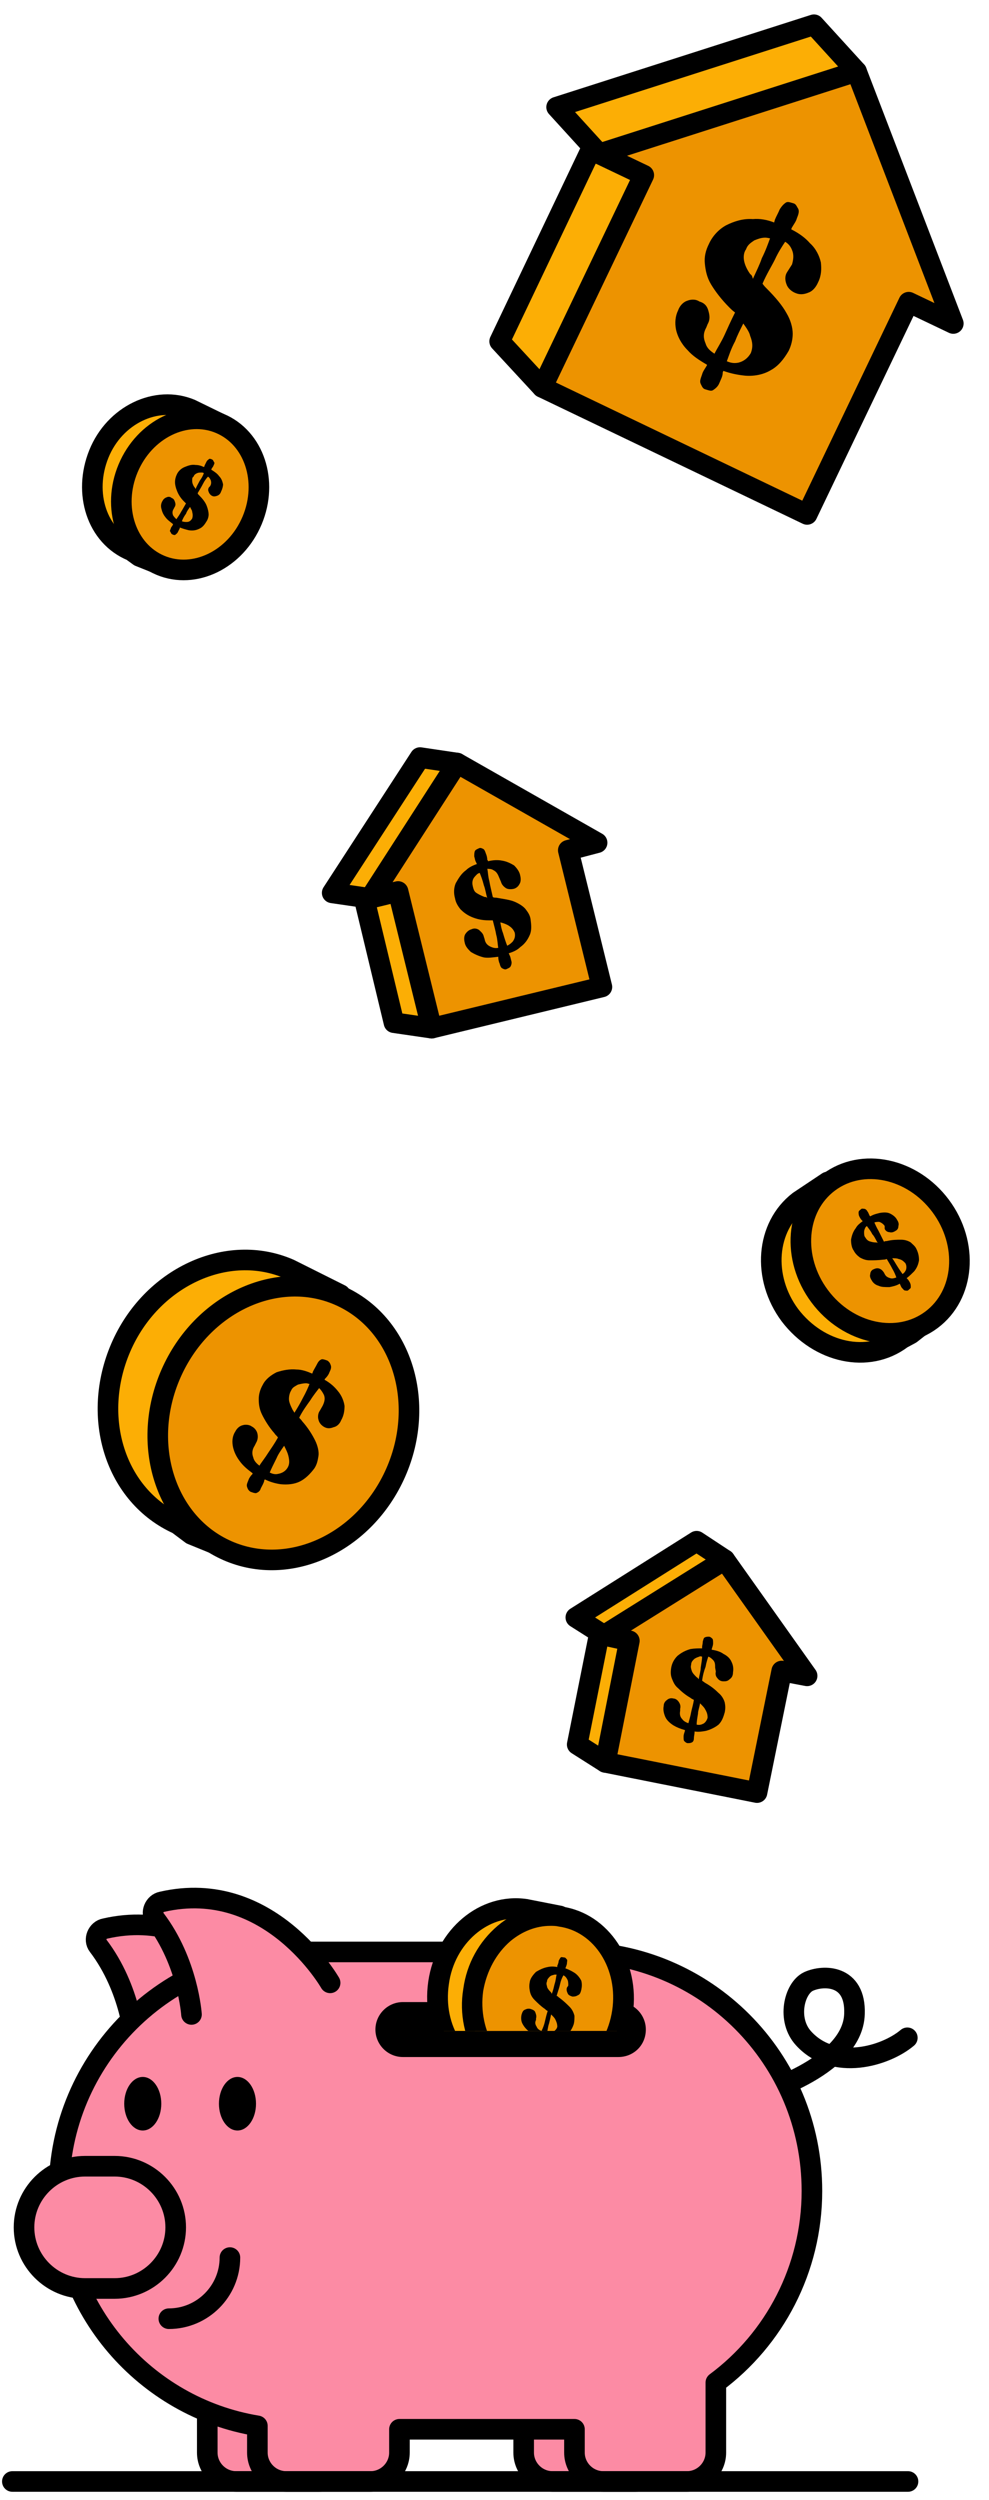
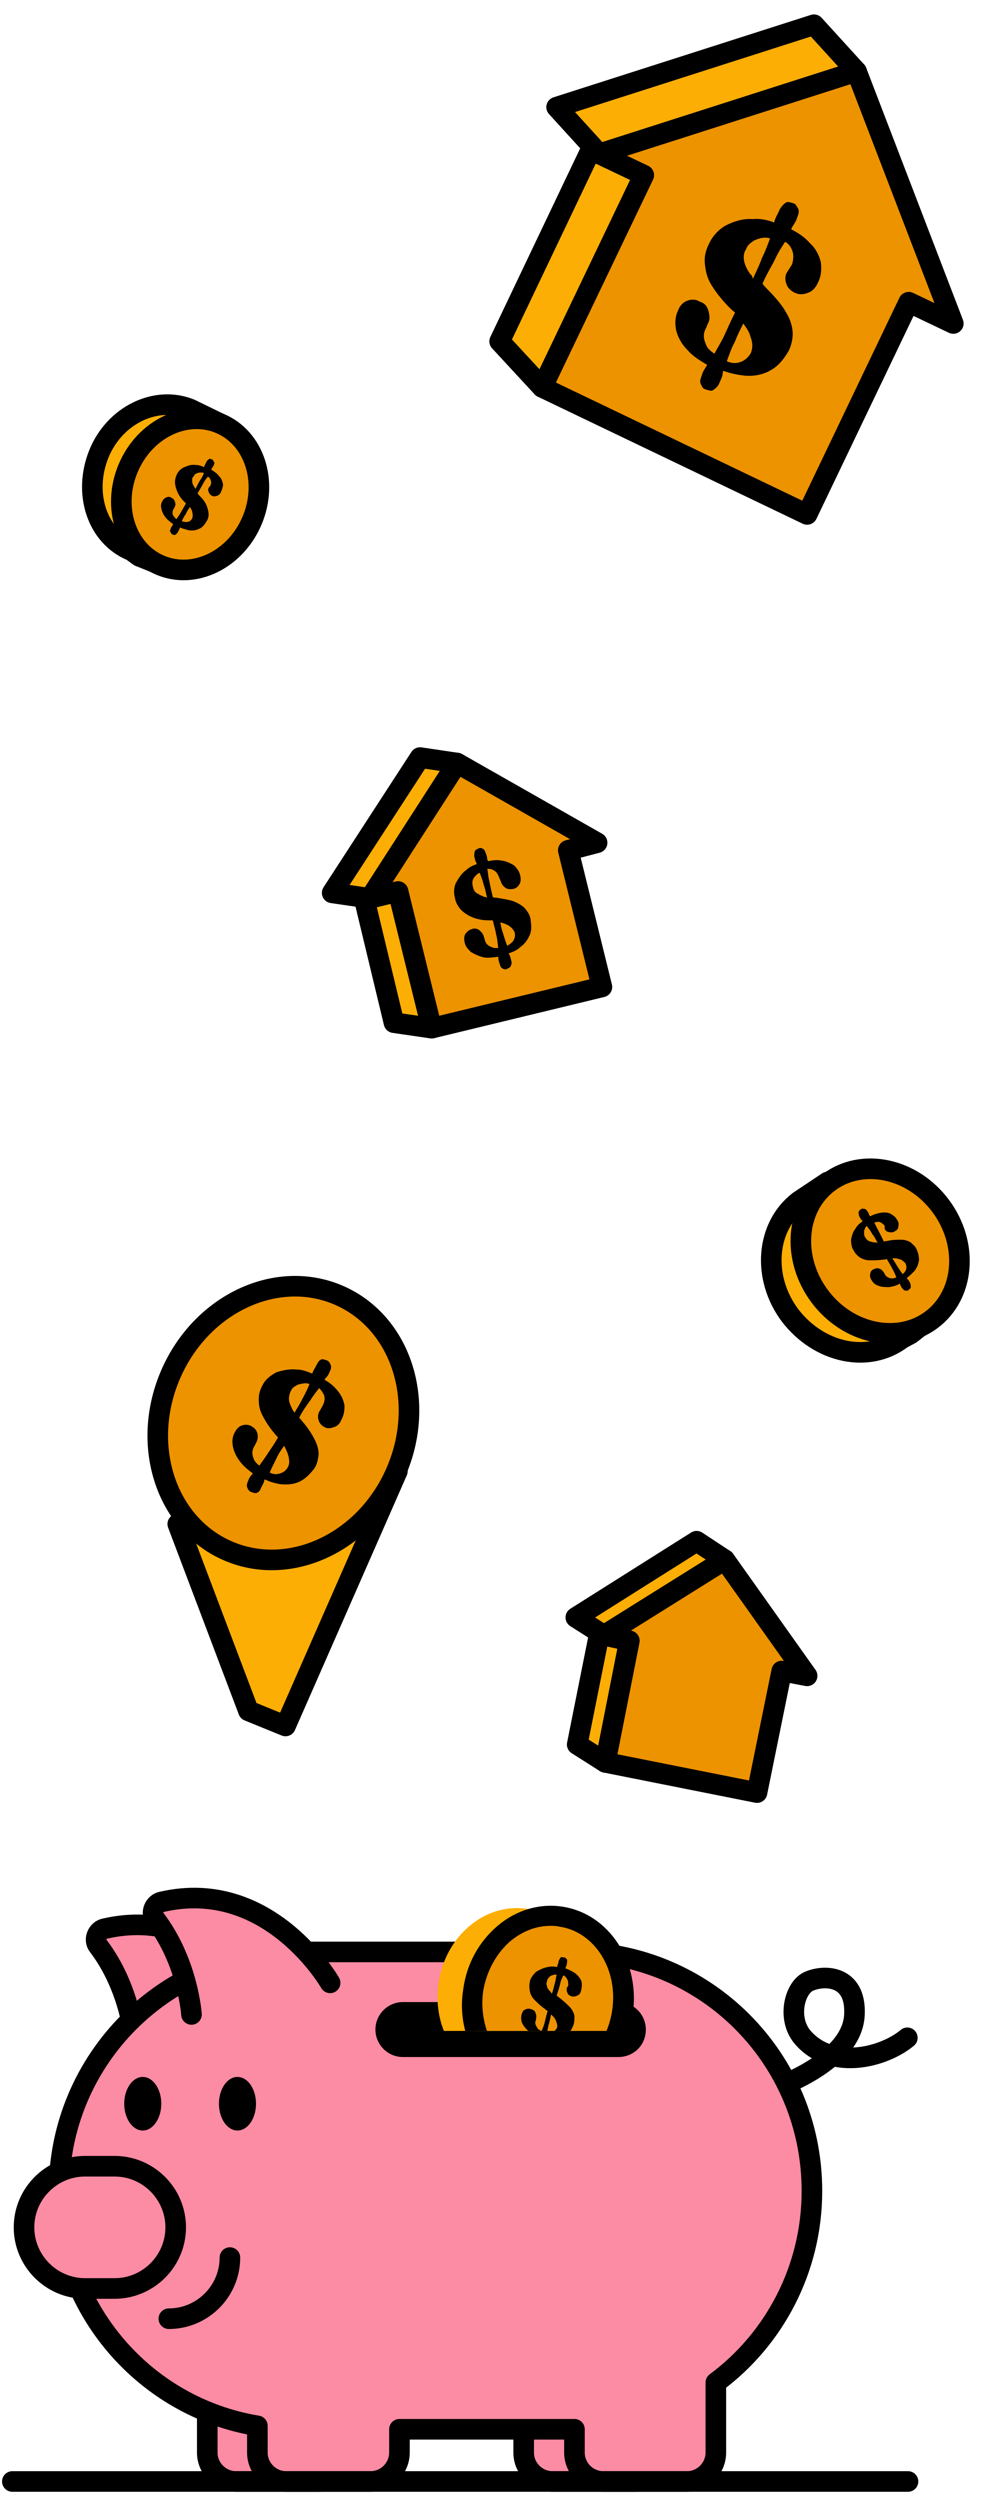
<svg xmlns="http://www.w3.org/2000/svg" xmlns:xlink="http://www.w3.org/1999/xlink" version="1.1" id="Layer_2_1_" x="0px" y="0px" width="144.1px" height="364px" viewBox="0 0 144.1 364" style="enable-background:new 0 0 144.1 364;" xml:space="preserve">
  <style type="text/css">
	.st0{fill:none;stroke:#000000;stroke-width:3;stroke-linecap:round;stroke-miterlimit:10;}
	.st1{fill:#FC8BA4;stroke:#000000;stroke-width:3;stroke-linecap:round;stroke-linejoin:round;stroke-miterlimit:10;}
	.st2{fill:#FCAE05;stroke:#000000;stroke-width:3;stroke-linecap:round;stroke-linejoin:round;stroke-miterlimit:10;}
	.st3{fill:#ED9300;stroke:#000000;stroke-width:3;stroke-linecap:round;stroke-linejoin:round;stroke-miterlimit:10;}
	.st4{clip-path:url(#SVGID_00000149377577802945850260000006863013259766683831_);}
	.st5{fill:#FCAE05;}
	.st6{fill:#ED9300;}
</style>
  <path class="st0" d="M109.8,305.1c0,0,14.5-3.9,14.7-11.9c0.2-5.7-4.5-5.7-6.7-4.7c-2.1,1-3.2,5.6-0.7,8.3  c4.4,4.8,11.9,2.6,15.1-0.1" />
  <g>
    <path class="st1" d="M19.6,297.2c0,0-0.5-7.6-5.3-13.9c-0.7-0.9-0.1-2.3,1-2.5c15.7-3.6,24.5,11.8,24.5,11.8" />
    <path class="st1" d="M92.6,361.3H80.5c-2.3,0-4.2-1.9-4.2-4.2v-13.4h20.6V357C96.9,359.4,95,361.3,92.6,361.3z" />
    <path class="st1" d="M46.5,361.3H34.4c-2.3,0-4.2-1.9-4.2-4.2v-13.4h20.6V357C50.8,359.4,48.9,361.3,46.5,361.3z" />
    <path class="st1" d="M83.6,284.2H43.4c-19.2,0-34.8,15.6-34.8,34.8v0c0,17.2,12.5,31.5,28.9,34.2v3.9c0,2.3,1.9,4.2,4.2,4.2H54   c2.3,0,4.2-1.9,4.2-4.2v-3.4h25.4c0,0,0.1,0,0.1,0v3.4c0,2.3,1.9,4.2,4.2,4.2h12.2c2.3,0,4.2-1.9,4.2-4.2v-10.2   c8.5-6.3,14-16.5,14-27.9v0C118.3,299.7,102.8,284.2,83.6,284.2z" />
    <path class="st1" d="M16.7,333.2h-4.3c-4.9,0-8.9-4-8.9-8.9l0,0c0-4.9,4-8.9,8.9-8.9h4.3c4.9,0,8.9,4,8.9,8.9l0,0   C25.6,329.2,21.6,333.2,16.7,333.2z" />
    <path class="st1" d="M27.9,293.3c0,0-0.5-7.6-5.3-13.9c-0.7-0.9-0.1-2.3,1-2.5c15.7-3.6,24.5,11.8,24.5,11.8" />
  </g>
  <g>
    <g>
      <g>
-         <path class="st2" d="M25.9,221.9c-9.1-4.1-12.7-15.5-8.3-25.7s15.5-15.4,24.6-11.4l7.4,3.7l-16.3,37.1l-5.4-2.2L25.9,221.9z" />
+         <path class="st2" d="M25.9,221.9s15.5-15.4,24.6-11.4l7.4,3.7l-16.3,37.1l-5.4-2.2L25.9,221.9z" />
        <ellipse transform="matrix(0.402 -0.915 0.915 0.402 -164.942 161.784)" class="st3" cx="41.4" cy="207.2" rx="20.3" ry="17.9" />
      </g>
    </g>
    <path d="M46.6,205.4c-0.3,0.4-0.3,1-0.2,1.3c0.1,0.5,0.5,0.9,0.9,1.1c0.4,0.2,0.8,0.2,1.3,0c0.5-0.1,0.9-0.5,1.1-1   c0.4-0.7,0.5-1.4,0.5-2.1c-0.1-0.7-0.4-1.5-1-2.2c-0.4-0.5-1-1.1-1.9-1.6c0-0.1,0-0.1,0.1-0.2c0.3-0.3,0.5-0.6,0.6-0.9   c0.2-0.4,0.3-0.7,0.2-1c-0.1-0.3-0.2-0.5-0.5-0.7c-0.3-0.1-0.5-0.2-0.8-0.2c-0.3,0.1-0.5,0.3-0.7,0.7c-0.2,0.4-0.4,0.7-0.6,1.1   c0,0.1-0.1,0.2-0.1,0.3c-0.7-0.3-1.5-0.6-2.3-0.6c-1-0.1-2,0.1-2.9,0.4c-0.8,0.4-1.6,1-2,1.8c-0.4,0.7-0.6,1.4-0.6,2.1   c0,0.8,0.1,1.5,0.5,2.3s1,1.8,1.8,2.7c0.1,0.2,0.3,0.3,0.5,0.6c-0.5,0.9-1,1.6-1.4,2.2c-0.5,0.8-1,1.4-1.3,1.9   c-0.4-0.3-0.8-0.7-0.9-1.2c-0.2-0.5-0.2-1.1,0.2-1.7l0.2-0.4c0.3-0.5,0.3-1,0.2-1.4s-0.4-0.8-0.8-1c-0.4-0.3-1-0.3-1.3-0.2   c-0.5,0.1-0.9,0.5-1.1,0.9c-0.4,0.6-0.5,1.3-0.4,2c0.1,0.7,0.4,1.5,1,2.3c0.5,0.7,1.1,1.2,1.9,1.8l0,0.1c-0.3,0.3-0.5,0.6-0.6,0.9   c-0.2,0.5-0.3,0.7-0.2,1c0.1,0.3,0.2,0.5,0.5,0.7c0.3,0.1,0.5,0.2,0.8,0.2c0.3-0.1,0.6-0.3,0.7-0.7c0.2-0.4,0.4-0.7,0.5-1.1   c0-0.1,0-0.1,0.1-0.2c0.8,0.4,1.6,0.6,2.3,0.7c1,0.1,2,0,2.8-0.4c0.8-0.4,1.5-1.1,2.1-1.9c0.4-0.6,0.5-1.2,0.6-1.8   s-0.1-1.5-0.5-2.3c-0.4-0.8-1-1.8-1.9-2.8c-0.1-0.2-0.3-0.3-0.4-0.5c0.5-1,1.1-1.8,1.6-2.5c0.5-0.8,1-1.4,1.3-1.8   c0.3,0.3,0.5,0.6,0.7,1c0.2,0.5,0.1,1-0.2,1.6L46.6,205.4z M42,211.9c0.2,0.8,0.2,1.3-0.1,1.8c-0.3,0.5-0.8,0.8-1.4,0.9   c-0.4,0.1-0.8,0-1.2-0.2c0.2-0.5,0.6-1.3,1-2.1c0.2-0.5,0.6-1.1,1.1-1.8C41.7,211.1,41.9,211.5,42,211.9z M42.6,205.2   c-0.3-0.6-0.5-1.1-0.5-1.5s0.1-0.9,0.3-1.2c0.2-0.5,0.5-0.6,1-0.9c0.4-0.1,0.8-0.2,1.2-0.2c0.2,0,0.4,0.1,0.5,0.1   c-0.2,0.5-0.5,1.2-1,2.1c-0.3,0.6-0.7,1.3-1.2,2.1C42.8,205.5,42.7,205.4,42.6,205.2z" />
  </g>
  <path class="st0" d="M33.5,328.7L33.5,328.7c0,4.9-4,8.9-8.9,8.9" />
  <ellipse cx="34.6" cy="306.3" rx="2.7" ry="3.9" />
  <ellipse cx="20.8" cy="306.3" rx="2.7" ry="3.9" />
  <path d="M90.1,299.5H58.7c-2.2,0-4-1.8-4-4l0,0c0-2.2,1.8-4,4-4h31.4c2.2,0,4,1.8,4,4l0,0C94.1,297.8,92.3,299.5,90.1,299.5z" />
  <line class="st0" x1="1.8" y1="361.3" x2="132.3" y2="361.3" />
  <g>
    <g>
      <g>
        <path class="st2" d="M131.4,194.9c-4.9,3.7-12.1,2.1-16.3-3.4c-4.1-5.5-3.5-12.9,1.3-16.6l4.2-2.8l14.9,19.9l-2.8,2.2     L131.4,194.9z" />
        <ellipse transform="matrix(0.801 -0.598 0.598 0.801 -83.484 112.934)" class="st3" cx="128.3" cy="182.2" rx="11" ry="12.5" />
      </g>
    </g>
    <path d="M128.9,178.9c0.1,0.3,0.4,0.5,0.7,0.5c0.3,0.1,0.6,0,0.9-0.2c0.2-0.1,0.4-0.3,0.4-0.7c0.1-0.3,0-0.6-0.2-0.9   c-0.2-0.4-0.6-0.7-1-0.9c-0.4-0.2-0.9-0.2-1.5-0.1c-0.4,0.1-0.9,0.2-1.4,0.5c0,0,0,0-0.1-0.1c-0.1-0.2-0.2-0.5-0.3-0.6   c-0.1-0.2-0.3-0.4-0.5-0.4c-0.2,0-0.3-0.1-0.5,0.1c-0.1,0.1-0.3,0.2-0.3,0.4c0,0.2,0,0.4,0.1,0.6c0.1,0.2,0.2,0.4,0.4,0.6   c0,0,0.1,0.1,0.1,0.1c-0.4,0.3-0.8,0.6-1,1c-0.4,0.5-0.6,1.1-0.7,1.7c0,0.6,0.1,1.2,0.4,1.6c0.2,0.4,0.5,0.7,0.9,1   c0.4,0.2,0.8,0.4,1.4,0.4c0.6,0,1.2,0,2-0.1c0.1,0,0.3,0,0.5-0.1c0.3,0.5,0.6,1,0.8,1.4c0.3,0.5,0.5,1,0.6,1.3   c-0.3,0.1-0.6,0.2-0.9,0.1c-0.3-0.1-0.6-0.2-0.8-0.6l-0.1-0.2c-0.2-0.3-0.4-0.5-0.7-0.6c-0.3-0.1-0.6,0-0.8,0.1   c-0.3,0.1-0.5,0.4-0.5,0.7c-0.1,0.3,0,0.6,0.2,0.9c0.2,0.4,0.6,0.7,1,0.8c0.4,0.2,0.9,0.2,1.6,0.2c0.5-0.1,1-0.2,1.5-0.5l0,0   c0.1,0.2,0.2,0.5,0.3,0.6c0.2,0.2,0.3,0.4,0.5,0.4c0.2,0,0.3,0.1,0.5-0.1s0.3-0.2,0.3-0.4c0-0.2,0-0.4-0.1-0.6   c-0.1-0.2-0.2-0.4-0.4-0.6c0,0,0,0-0.1-0.1c0.4-0.3,0.8-0.7,1.1-1c0.4-0.5,0.6-1,0.7-1.6c0-0.6-0.1-1.1-0.4-1.7   c-0.2-0.4-0.5-0.6-0.8-0.9c-0.3-0.2-0.8-0.4-1.4-0.4c-0.6,0-1.3,0-2.1,0.2c-0.1,0-0.3,0-0.4,0.1c-0.3-0.6-0.6-1.2-0.8-1.6   c-0.3-0.5-0.5-1-0.6-1.2c0.2-0.1,0.5-0.1,0.7-0.1c0.3,0.1,0.6,0.3,0.8,0.6L128.9,178.9z M130.9,183.3c0.5,0.1,0.7,0.3,1,0.6   c0.2,0.3,0.2,0.7,0.1,1c-0.1,0.2-0.2,0.4-0.5,0.6c-0.2-0.3-0.5-0.7-0.8-1.2c-0.2-0.3-0.4-0.7-0.7-1.1   C130.4,183.2,130.7,183.2,130.9,183.3z M127.6,180.9c-0.4,0-0.7-0.1-1-0.2c-0.2-0.1-0.4-0.3-0.5-0.5c-0.2-0.2-0.2-0.5-0.2-0.8   c0-0.3,0.1-0.5,0.2-0.7c0.1-0.1,0.2-0.2,0.2-0.2c0.2,0.3,0.5,0.6,0.8,1.2c0.3,0.3,0.5,0.8,0.8,1.3   C127.8,180.9,127.7,180.9,127.6,180.9z" />
  </g>
  <g>
    <g>
      <g>
        <path class="st2" d="M19.2,80.2c-5.1-2.1-7.1-8.4-4.8-14.1s8.4-8.6,13.4-6.5l4.1,2l-8.6,20.6l-3-1.2L19.2,80.2z" />
        <ellipse transform="matrix(0.387 -0.922 0.922 0.387 -49.403 69.654)" class="st3" cx="27.7" cy="72" rx="11.2" ry="9.8" />
      </g>
    </g>
    <path d="M30.5,70.9c-0.2,0.2-0.2,0.5-0.1,0.7c0.1,0.3,0.3,0.5,0.5,0.6c0.2,0.1,0.4,0.1,0.7,0c0.3-0.1,0.5-0.3,0.6-0.6   c0.2-0.4,0.3-0.8,0.3-1.1c-0.1-0.4-0.2-0.8-0.6-1.2c-0.2-0.3-0.6-0.6-1.1-0.9c0-0.1,0-0.1,0-0.1c0.1-0.2,0.3-0.4,0.3-0.5   c0.1-0.2,0.2-0.4,0.1-0.5c-0.1-0.1-0.1-0.3-0.3-0.4c-0.2-0.1-0.3-0.1-0.4-0.1c-0.1,0.1-0.3,0.2-0.4,0.4c-0.1,0.2-0.2,0.4-0.3,0.6   c0,0.1,0,0.1-0.1,0.2c-0.4-0.2-0.8-0.3-1.2-0.3c-0.6-0.1-1.1,0.1-1.6,0.3c-0.5,0.2-0.9,0.6-1.1,1c-0.2,0.4-0.3,0.8-0.3,1.2   c0,0.4,0.1,0.8,0.3,1.3c0.2,0.5,0.5,1,1,1.5c0.1,0.1,0.2,0.2,0.3,0.3c-0.3,0.5-0.5,0.9-0.7,1.2c-0.2,0.4-0.5,0.8-0.7,1.1   c-0.2-0.2-0.4-0.4-0.5-0.6c-0.1-0.3-0.1-0.6,0.1-0.9l0.1-0.2c0.2-0.3,0.2-0.5,0.1-0.8s-0.2-0.5-0.5-0.6c-0.2-0.2-0.5-0.2-0.7-0.1   c-0.3,0.1-0.5,0.3-0.6,0.5c-0.2,0.3-0.3,0.7-0.2,1.1c0.1,0.4,0.2,0.8,0.6,1.3c0.3,0.4,0.6,0.6,1.1,1l0,0.1   c-0.1,0.2-0.3,0.4-0.3,0.5c-0.1,0.3-0.2,0.4-0.1,0.5s0.1,0.3,0.3,0.4c0.2,0.1,0.3,0.1,0.4,0.1c0.1-0.1,0.3-0.2,0.4-0.4   c0.1-0.2,0.2-0.4,0.3-0.6c0-0.1,0-0.1,0-0.1c0.5,0.2,0.9,0.3,1.3,0.4c0.6,0.1,1.1,0,1.5-0.2c0.5-0.2,0.8-0.6,1.1-1.1   c0.2-0.3,0.3-0.7,0.3-1c0-0.3-0.1-0.8-0.3-1.3c-0.2-0.5-0.6-1-1.1-1.5c-0.1-0.1-0.2-0.2-0.2-0.3c0.3-0.5,0.6-1,0.8-1.4   c0.2-0.4,0.5-0.8,0.7-1c0.2,0.1,0.3,0.3,0.4,0.5c0.1,0.3,0.1,0.6-0.1,0.9L30.5,70.9z M28,74.5c0.1,0.4,0.1,0.7,0,1   c-0.2,0.3-0.4,0.5-0.8,0.5c-0.2,0-0.4,0-0.7-0.1c0.1-0.3,0.3-0.7,0.6-1.1c0.1-0.3,0.3-0.6,0.6-1C27.8,74.1,28,74.3,28,74.5z    M28.3,70.9C28.1,70.6,28,70.3,28,70s0-0.5,0.2-0.6c0.1-0.3,0.3-0.4,0.5-0.5c0.2-0.1,0.4-0.1,0.7-0.1c0.1,0,0.2,0,0.3,0.1   c-0.1,0.3-0.3,0.7-0.6,1.1c-0.2,0.4-0.4,0.7-0.6,1.2C28.4,71,28.4,71,28.3,70.9z" />
  </g>
  <g>
    <defs>
      <rect id="SVGID_1_" x="45.7" y="262.7" width="63.2" height="33" />
    </defs>
    <clipPath id="SVGID_00000178914371660095877510000014710507649579827632_">
      <use xlink:href="#SVGID_1_" style="overflow:visible;" />
    </clipPath>
    <g style="clip-path:url(#SVGID_00000178914371660095877510000014710507649579827632_);">
      <g>
        <g>
          <g>
            <path class="st5" d="M73,302.6c-6.1-0.9-10.1-7.1-9.1-13.9c1-6.8,6.7-11.6,12.7-10.8l5,1L78,303.5l-3.5-0.4L73,302.6z" />
-             <path d="M78,305c-0.1,0-0.1,0-0.2,0l-3.5-0.4c-0.1,0-0.2,0-0.3-0.1l-1.4-0.4c-6.8-1.1-11.3-7.9-10.2-15.6       c1.1-7.6,7.5-13,14.4-12l5.1,1c0.8,0.2,1.3,0.9,1.2,1.7l-3.6,24.6C79.3,304.5,78.7,305,78,305z M74.8,301.6l1.9,0.2l3.2-21.7       l-3.6-0.7c-5.1-0.7-10.1,3.5-10.9,9.5c-0.9,6.1,2.6,11.4,7.8,12.2c0.1,0,0.2,0,0.2,0.1L74.8,301.6z" />
          </g>
          <g>
            <ellipse transform="matrix(0.146 -0.989 0.989 0.146 -220.066 327.774)" class="st6" cx="79.8" cy="291.3" rx="12.5" ry="11" />
            <path d="M79.4,305.3c-0.5,0-1.1,0-1.6-0.1c-3.3-0.5-6.2-2.4-8.2-5.4c-1.9-2.9-2.7-6.6-2.1-10.2c0.5-3.7,2.3-6.9,5-9.2       c2.7-2.3,6.1-3.3,9.4-2.8c6.8,1,11.4,8,10.3,15.6C91.1,300.2,85.6,305.3,79.4,305.3z M80.2,280.4c-2.1,0-4.1,0.8-5.8,2.2       c-2.1,1.8-3.5,4.4-4,7.3c-0.4,2.9,0.2,5.8,1.7,8.2c1.5,2.3,3.6,3.7,6.1,4.1c5.2,0.8,10.1-3.5,11-9.5c0.9-6-2.6-11.5-7.8-12.2       C81,280.4,80.6,280.4,80.2,280.4z" />
          </g>
        </g>
      </g>
      <g>
        <path d="M82.6,289.4c-0.1,0.3,0,0.6,0.1,0.8c0.1,0.3,0.4,0.4,0.7,0.5c0.2,0,0.5,0,0.8-0.2c0.3-0.1,0.4-0.4,0.5-0.8     c0.1-0.5,0.1-0.9,0-1.3c-0.2-0.4-0.5-0.8-0.9-1.1c-0.3-0.2-0.8-0.5-1.4-0.7c0-0.1,0-0.1,0-0.1c0.1-0.2,0.2-0.5,0.2-0.6     c0-0.2,0.1-0.5,0-0.6s-0.2-0.3-0.4-0.3c-0.2,0-0.4-0.1-0.5,0c-0.1,0.1-0.2,0.3-0.3,0.5c0,0.2-0.1,0.5-0.2,0.7c0,0.1,0,0.1,0,0.2     c-0.5-0.1-1-0.1-1.4,0c-0.6,0.1-1.2,0.4-1.7,0.7c-0.4,0.4-0.8,0.9-0.9,1.4c-0.1,0.5-0.1,0.9,0,1.4c0.1,0.5,0.3,0.9,0.7,1.3     s0.9,0.9,1.5,1.3c0.1,0.1,0.2,0.2,0.4,0.3c-0.2,0.6-0.3,1.1-0.4,1.5c-0.1,0.5-0.3,1-0.5,1.4c-0.3-0.1-0.6-0.3-0.7-0.6     c-0.2-0.3-0.3-0.6-0.1-1l0-0.2c0.1-0.4,0-0.6-0.1-0.9c-0.1-0.3-0.4-0.4-0.7-0.5c-0.3-0.1-0.6,0-0.8,0.1c-0.3,0.1-0.4,0.4-0.5,0.7     c-0.1,0.4-0.1,0.9,0.1,1.3c0.2,0.4,0.5,0.8,1,1.2c0.4,0.3,0.9,0.5,1.4,0.7l0,0.1c-0.1,0.2-0.2,0.5-0.2,0.6c0,0.3-0.1,0.5,0,0.6     s0.2,0.3,0.4,0.3c0.2,0,0.4,0.1,0.5,0c0.1-0.1,0.3-0.3,0.3-0.5s0.1-0.5,0.1-0.7c0-0.1,0-0.1,0-0.1c0.5,0.1,1,0.1,1.5,0.1     c0.6-0.1,1.2-0.3,1.6-0.7c0.4-0.4,0.7-0.9,0.9-1.5c0.1-0.4,0.1-0.8,0.1-1.2c-0.1-0.4-0.3-0.9-0.7-1.3c-0.4-0.4-0.9-0.9-1.6-1.4     c-0.1-0.1-0.2-0.2-0.3-0.2c0.2-0.7,0.4-1.2,0.5-1.7c0.1-0.5,0.3-1,0.5-1.3c0.2,0.1,0.4,0.3,0.5,0.5c0.2,0.3,0.2,0.6,0.2,1     L82.6,289.4z M80.9,294c0.2,0.4,0.3,0.7,0.3,1.1c-0.1,0.4-0.4,0.6-0.7,0.8c-0.2,0.1-0.5,0.1-0.8,0.1c0.1-0.4,0.1-0.8,0.3-1.4     c0.1-0.4,0.2-0.8,0.3-1.3C80.6,293.6,80.8,293.8,80.9,294z M80.2,290c-0.3-0.3-0.5-0.6-0.5-0.8c-0.1-0.3-0.1-0.5,0-0.7     c0-0.3,0.2-0.5,0.4-0.7c0.2-0.2,0.4-0.2,0.7-0.3c0.1,0,0.3,0,0.3,0c-0.1,0.4-0.1,0.8-0.3,1.4c-0.1,0.4-0.2,0.9-0.4,1.4     C80.3,290.1,80.3,290.1,80.2,290z" />
      </g>
    </g>
  </g>
  <g>
    <polygon class="st2" points="66.6,111.1 61.2,110.3 48.4,130 53.9,130.8 53.1,131 57.4,148.9 62.9,149.7 71.4,121.1  " />
    <polygon class="st3" points="87,122.7 66.6,111.1 53.9,130.8 58,129.8 62.9,149.7 87.7,143.7 82.8,123.8  " />
    <path d="M73,128.4c0.1,0.4,0.4,0.7,0.7,0.9c0.3,0.2,0.8,0.2,1.2,0.1c0.3-0.1,0.6-0.3,0.8-0.7c0.2-0.3,0.2-0.8,0.1-1.2   c-0.1-0.6-0.5-1.1-0.9-1.5c-0.5-0.3-1.1-0.6-1.8-0.7c-0.5-0.1-1.2-0.1-2,0.1c0-0.1,0-0.1-0.1-0.2c0-0.3-0.1-0.7-0.2-0.9   c-0.1-0.3-0.2-0.6-0.4-0.7c-0.2-0.1-0.4-0.2-0.6-0.1c-0.2,0.1-0.5,0.2-0.6,0.4c-0.1,0.2-0.1,0.5-0.1,0.8c0.1,0.3,0.1,0.6,0.3,0.9   c0,0.1,0.1,0.2,0.1,0.2c-0.6,0.2-1.2,0.5-1.6,0.9c-0.7,0.5-1.1,1.2-1.5,1.9c-0.3,0.7-0.3,1.5-0.1,2.2c0.1,0.6,0.4,1.1,0.8,1.6   c0.4,0.4,0.9,0.8,1.6,1.1c0.7,0.3,1.5,0.5,2.5,0.5c0.2,0,0.4,0,0.6,0c0.2,0.8,0.4,1.5,0.5,2.1c0.2,0.7,0.2,1.4,0.3,1.9   c-0.4,0.1-0.8,0-1.2-0.2c-0.4-0.2-0.7-0.5-0.8-1.1l-0.1-0.3c-0.1-0.5-0.4-0.7-0.7-1c-0.3-0.2-0.7-0.3-1.1-0.1   c-0.4,0.1-0.7,0.4-0.9,0.7c-0.2,0.3-0.2,0.8-0.1,1.2c0.1,0.6,0.5,1,0.9,1.4c0.5,0.3,1.1,0.6,1.9,0.8c0.6,0.1,1.3,0,2.1-0.1l0,0.1   c0,0.3,0.1,0.7,0.2,0.9c0.1,0.4,0.2,0.6,0.4,0.7c0.2,0.1,0.4,0.2,0.6,0.1c0.2-0.1,0.5-0.2,0.6-0.4c0.1-0.2,0.2-0.5,0.1-0.8   s-0.1-0.6-0.3-0.9c0-0.1,0-0.1-0.1-0.2c0.7-0.2,1.3-0.5,1.7-0.9c0.7-0.5,1.1-1.1,1.4-1.8c0.3-0.7,0.2-1.5,0.1-2.3   c-0.1-0.6-0.4-1-0.7-1.4c-0.3-0.4-0.9-0.8-1.6-1.1c-0.7-0.3-1.6-0.4-2.7-0.6c-0.2,0-0.4,0-0.5-0.1c-0.2-0.9-0.4-1.7-0.5-2.3   c-0.2-0.7-0.2-1.4-0.3-1.8c0.3,0,0.6,0,0.9,0.2c0.4,0.2,0.6,0.5,0.8,1L73,128.4z M74,134.7c0.5,0.3,0.8,0.6,1,1.1   c0.1,0.5,0,0.9-0.3,1.3c-0.2,0.2-0.4,0.4-0.8,0.6c-0.2-0.5-0.4-1.1-0.6-1.8c-0.2-0.5-0.3-1-0.4-1.6C73.4,134.4,73.8,134.6,74,134.7   z M70.6,130.6c-0.5-0.2-0.9-0.4-1.2-0.6c-0.3-0.2-0.4-0.5-0.5-0.9c-0.1-0.4-0.1-0.7,0-1c0.1-0.3,0.3-0.5,0.6-0.8   c0.1-0.1,0.3-0.2,0.4-0.2c0.2,0.5,0.4,1,0.6,1.8c0.2,0.5,0.3,1.2,0.5,1.9C70.9,130.6,70.8,130.6,70.6,130.6z" />
  </g>
  <g>
    <polygon class="st2" points="105.6,227.1 101.5,224.4 83.9,235.5 88,238.1 87.3,238 84.1,254 88.2,256.6 105.7,236.9  " />
    <polygon class="st3" points="117.6,244 105.6,227.1 88,238.1 91.7,238.9 88.2,256.6 110.3,261 113.9,243.3  " />
-     <path d="M104.3,243.4c-0.1,0.3,0,0.7,0.2,0.9c0.2,0.3,0.5,0.5,0.9,0.5c0.3,0,0.6,0,0.9-0.3c0.3-0.2,0.5-0.5,0.5-1   c0.1-0.6,0-1.1-0.2-1.5c-0.2-0.5-0.6-0.9-1.2-1.2c-0.4-0.3-1-0.5-1.7-0.6c0-0.1,0-0.1,0-0.1c0.1-0.3,0.2-0.6,0.2-0.8   c0-0.3,0-0.6-0.1-0.7s-0.3-0.3-0.5-0.3c-0.2,0-0.4,0-0.6,0.1c-0.2,0.1-0.2,0.3-0.3,0.6c0,0.3-0.1,0.6-0.1,0.8c0,0.1,0,0.1,0,0.2   c-0.6,0-1.1,0-1.7,0.1c-0.7,0.2-1.3,0.5-1.9,1c-0.5,0.5-0.8,1.1-0.9,1.7c-0.1,0.6-0.1,1.1,0.1,1.6s0.4,1,0.9,1.4   c0.5,0.5,1.1,1,1.8,1.4c0.1,0.1,0.3,0.2,0.5,0.3c-0.1,0.7-0.3,1.3-0.4,1.8c-0.1,0.6-0.3,1.2-0.4,1.6c-0.3-0.1-0.7-0.3-0.9-0.6   c-0.3-0.3-0.4-0.7-0.3-1.2l0-0.3c0.1-0.4,0-0.7-0.2-1c-0.2-0.3-0.5-0.5-0.8-0.5c-0.3-0.1-0.7,0-0.9,0.2c-0.3,0.2-0.5,0.5-0.5,0.9   c-0.1,0.5,0,1,0.2,1.5c0.2,0.5,0.6,0.9,1.2,1.3c0.5,0.3,1,0.5,1.7,0.7l0,0.1c-0.1,0.3-0.2,0.6-0.2,0.8c0,0.4,0,0.6,0.1,0.7   s0.3,0.3,0.5,0.3c0.2,0,0.4,0,0.6-0.1c0.2-0.1,0.3-0.3,0.3-0.6s0.1-0.6,0.1-0.9c0-0.1,0-0.1,0-0.1c0.6,0.1,1.2,0,1.7-0.1   c0.7-0.2,1.3-0.5,1.8-0.9c0.5-0.5,0.7-1.1,0.9-1.8c0.1-0.5,0.1-0.9,0-1.4c-0.1-0.4-0.4-1-0.9-1.4c-0.5-0.5-1.1-1-2-1.5   c-0.1-0.1-0.3-0.2-0.4-0.3c0.1-0.8,0.3-1.5,0.5-2c0.1-0.6,0.3-1.2,0.4-1.5c0.3,0.1,0.5,0.3,0.7,0.5c0.3,0.3,0.3,0.7,0.3,1.1   L104.3,243.4z M102.7,248.8c0.3,0.5,0.4,0.8,0.4,1.3c-0.1,0.4-0.4,0.8-0.7,0.9c-0.2,0.1-0.5,0.2-0.9,0.1c0-0.4,0.1-1,0.2-1.6   c0-0.4,0.2-0.9,0.3-1.5C102.3,248.3,102.6,248.6,102.7,248.8z M101.5,244.2c-0.3-0.3-0.6-0.6-0.7-0.9s-0.2-0.6-0.1-0.9   c0-0.4,0.2-0.6,0.4-0.8c0.2-0.2,0.5-0.3,0.8-0.4c0.1-0.1,0.3,0,0.4,0c0,0.4-0.1,0.9-0.2,1.6c0,0.5-0.2,1.1-0.3,1.7   C101.7,244.4,101.7,244.3,101.5,244.2z" />
  </g>
  <g>
    <polygon class="st2" points="124.8,10.4 118.6,3.6 81.1,15.6 87.3,22.4 86.1,21.8 72.8,49.7 79,56.4 120.5,28.4  " />
    <polygon class="st3" points="138.9,47.1 124.8,10.4 87.3,22.4 93.8,25.5 79,56.4 117.6,74.9 132.4,44  " />
    <path d="M114.7,39.6c-0.4,0.6-0.3,1.3-0.1,1.8c0.2,0.6,0.8,1.1,1.4,1.3c0.5,0.2,1.1,0.2,1.8-0.1c0.6-0.2,1.1-0.8,1.4-1.5   c0.5-1,0.5-2,0.4-2.9c-0.2-0.9-0.7-2-1.6-2.8c-0.6-0.7-1.5-1.4-2.7-2c0-0.1,0-0.1,0.1-0.3c0.3-0.5,0.6-0.9,0.7-1.3   c0.2-0.5,0.4-1,0.2-1.4c-0.2-0.3-0.3-0.7-0.7-0.8c-0.4-0.1-0.8-0.3-1.1-0.1c-0.3,0.2-0.6,0.5-0.9,1c-0.2,0.5-0.5,1-0.7,1.5   c0,0.1-0.1,0.3-0.1,0.4c-1-0.4-2.1-0.6-3.1-0.5c-1.4-0.1-2.7,0.3-3.9,0.9c-1.1,0.6-2,1.6-2.5,2.7c-0.5,1-0.7,1.9-0.6,2.9   c0.1,1,0.3,2,0.9,3s1.5,2.2,2.7,3.4c0.2,0.2,0.4,0.4,0.8,0.7c-0.6,1.2-1.1,2.3-1.5,3.2c-0.5,1.1-1.1,2-1.5,2.8   c-0.6-0.4-1.1-0.8-1.3-1.5c-0.3-0.7-0.4-1.4,0.1-2.3l0.2-0.5c0.4-0.7,0.3-1.3,0.1-2s-0.6-1.1-1.3-1.3c-0.6-0.4-1.3-0.3-1.8-0.1   c-0.6,0.2-1.1,0.8-1.3,1.4c-0.4,0.8-0.5,1.8-0.3,2.8c0.2,0.9,0.7,2,1.7,3c0.7,0.8,1.6,1.4,2.8,2.1l0,0.1c-0.3,0.5-0.6,0.9-0.7,1.3   c-0.2,0.6-0.4,1-0.2,1.4s0.3,0.7,0.7,0.8c0.4,0.1,0.8,0.3,1.1,0.1c0.3-0.2,0.7-0.5,0.9-1c0.2-0.5,0.5-1,0.5-1.5   c0-0.1,0-0.1,0.1-0.3c1.1,0.4,2.2,0.6,3.2,0.7c1.4,0.1,2.7-0.2,3.7-0.8c1.1-0.6,1.9-1.6,2.6-2.8c0.4-0.8,0.6-1.7,0.6-2.5   c0-0.9-0.3-2-0.9-3c-0.6-1.1-1.6-2.3-2.9-3.6c-0.2-0.2-0.4-0.4-0.6-0.7c0.6-1.4,1.3-2.5,1.8-3.5c0.5-1.1,1.1-2,1.5-2.6   c0.5,0.3,0.8,0.7,1,1.2c0.3,0.7,0.2,1.4,0,2.1L114.7,39.6z M109.3,48.9c0.4,1,0.4,1.7,0.1,2.5c-0.4,0.7-1,1.2-1.8,1.4   c-0.5,0.1-1,0.1-1.7-0.2c0.3-0.8,0.6-1.8,1.2-2.9c0.3-0.8,0.7-1.6,1.2-2.6C108.8,47.8,109.2,48.4,109.3,48.9z M109.3,39.9   c-0.5-0.7-0.8-1.4-0.9-2c-0.1-0.6,0-1.2,0.3-1.6c0.2-0.6,0.6-0.9,1.2-1.3c0.5-0.2,1-0.4,1.6-0.4c0.3,0,0.6,0.1,0.7,0.1   c-0.3,0.8-0.6,1.7-1.2,2.9c-0.3,0.9-0.8,1.9-1.3,3C109.6,40.3,109.6,40.1,109.3,39.9z" />
  </g>
</svg>